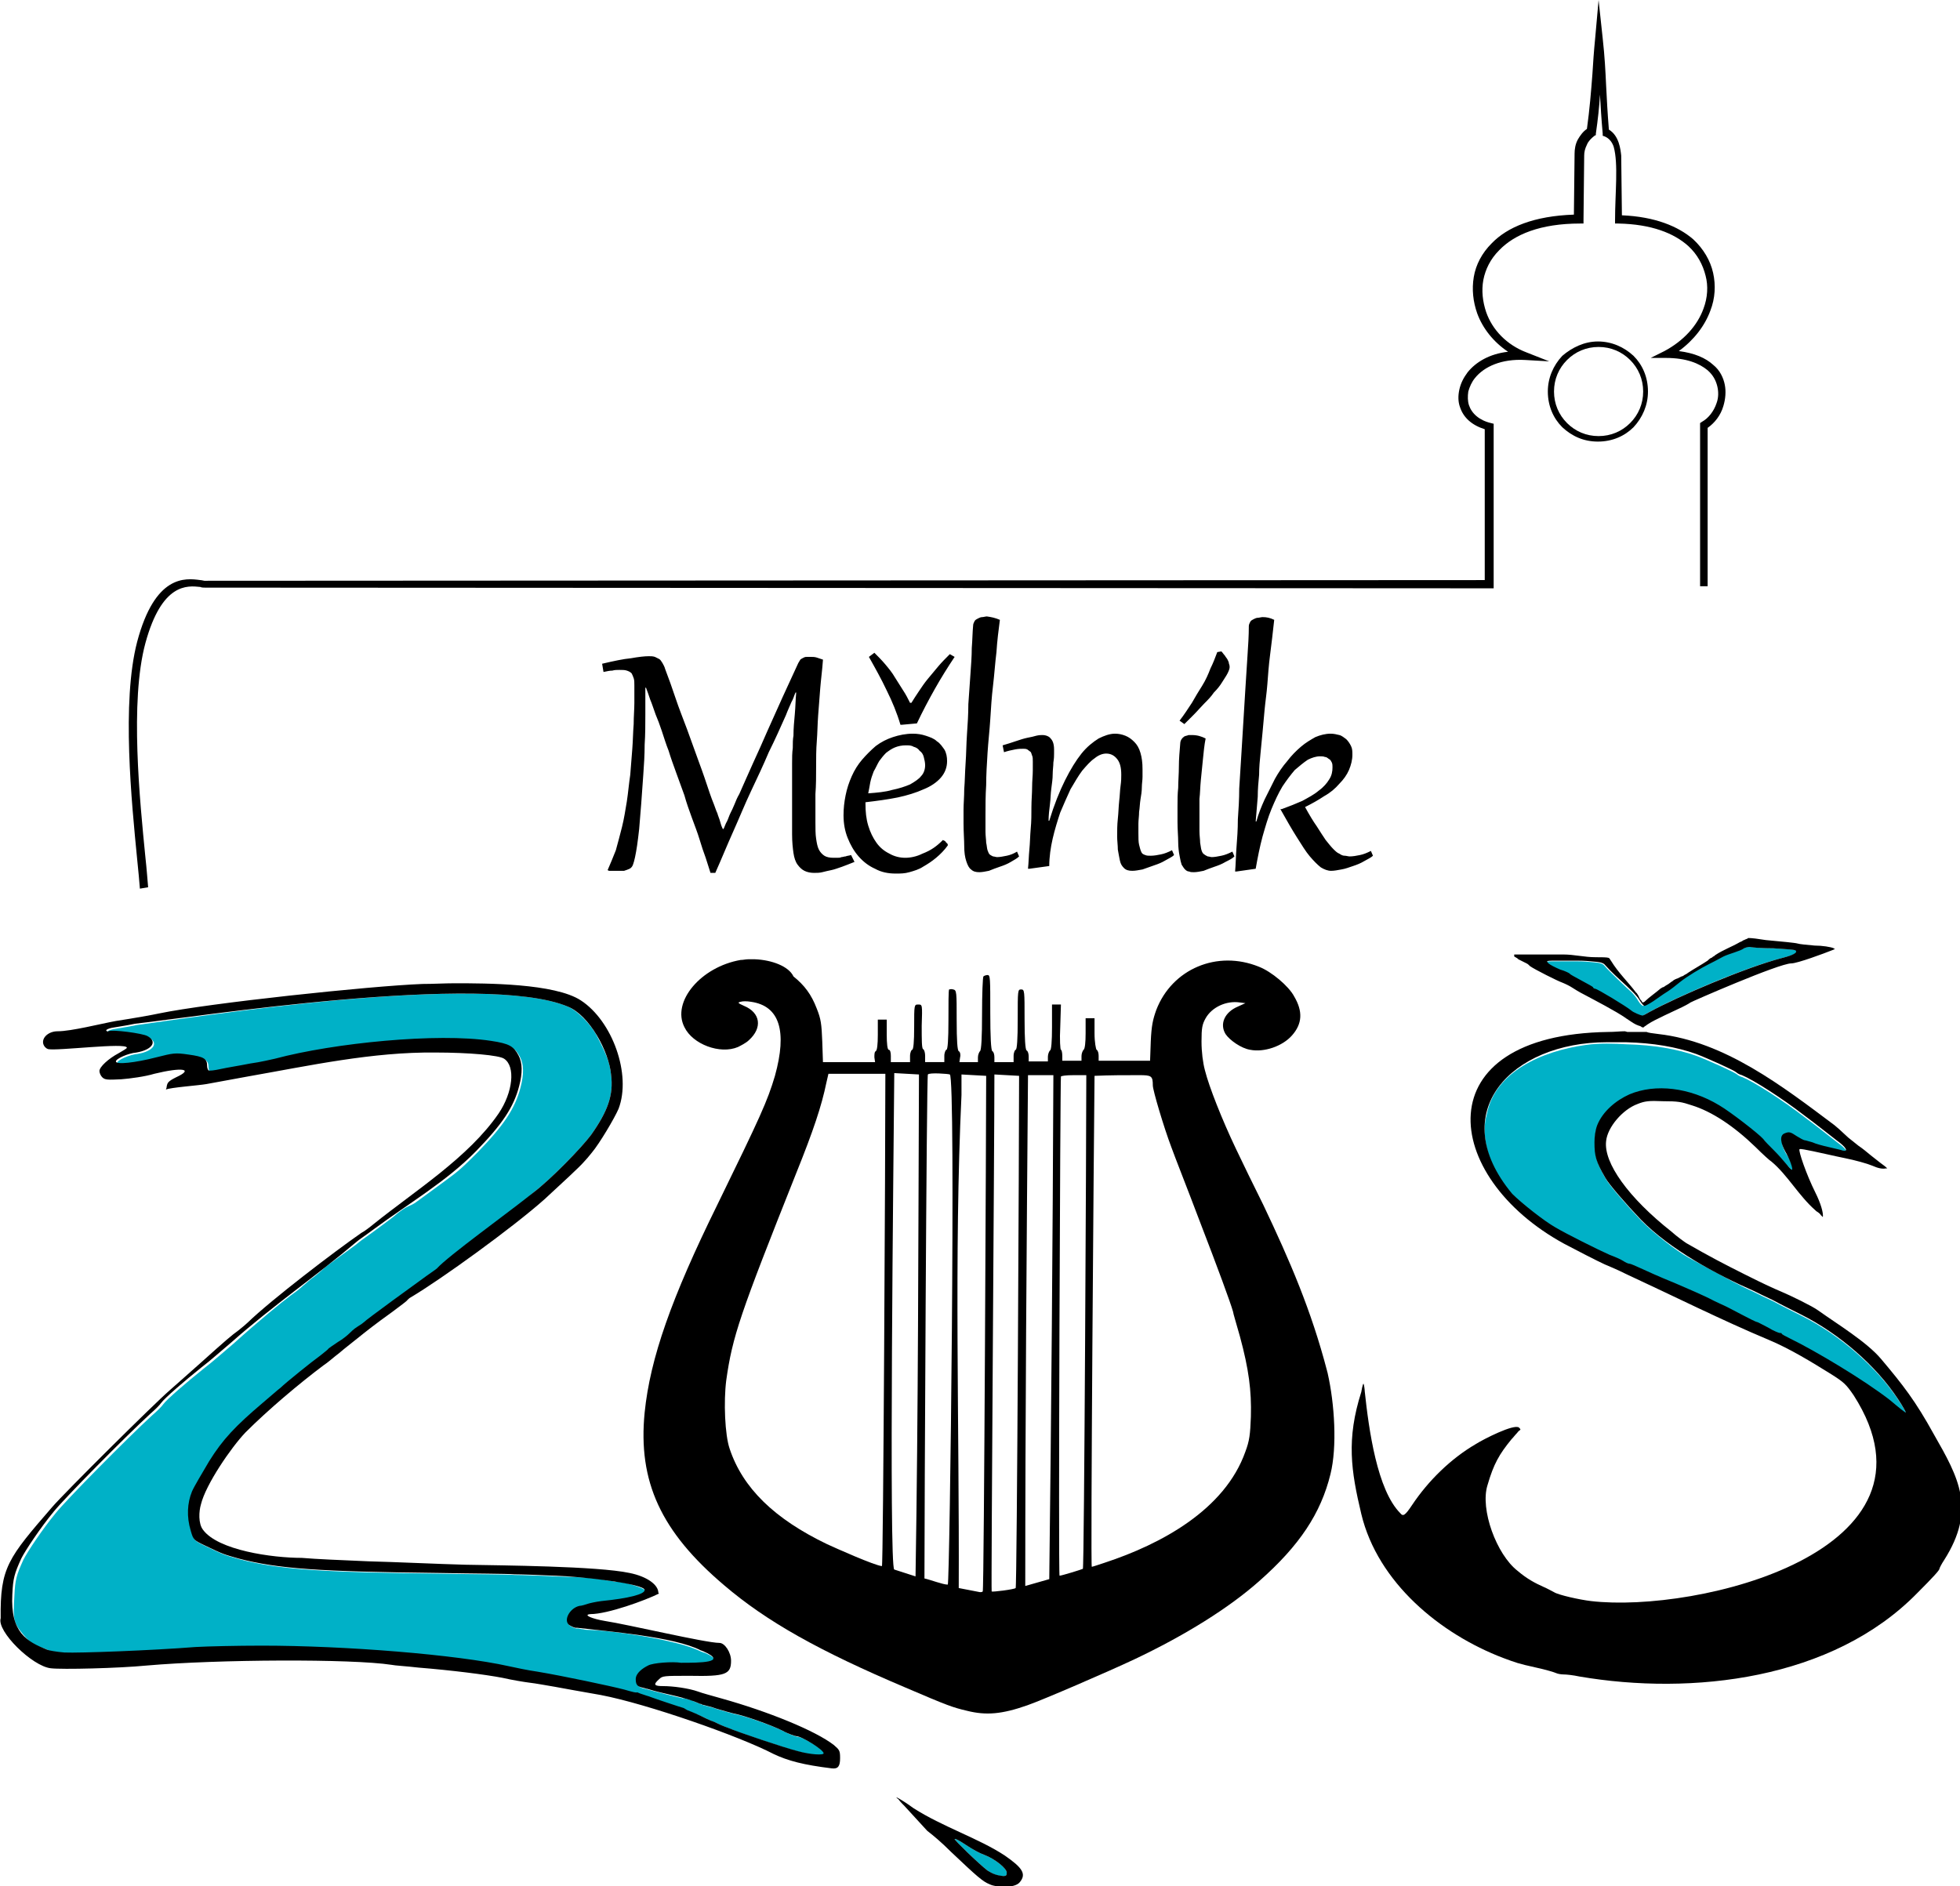
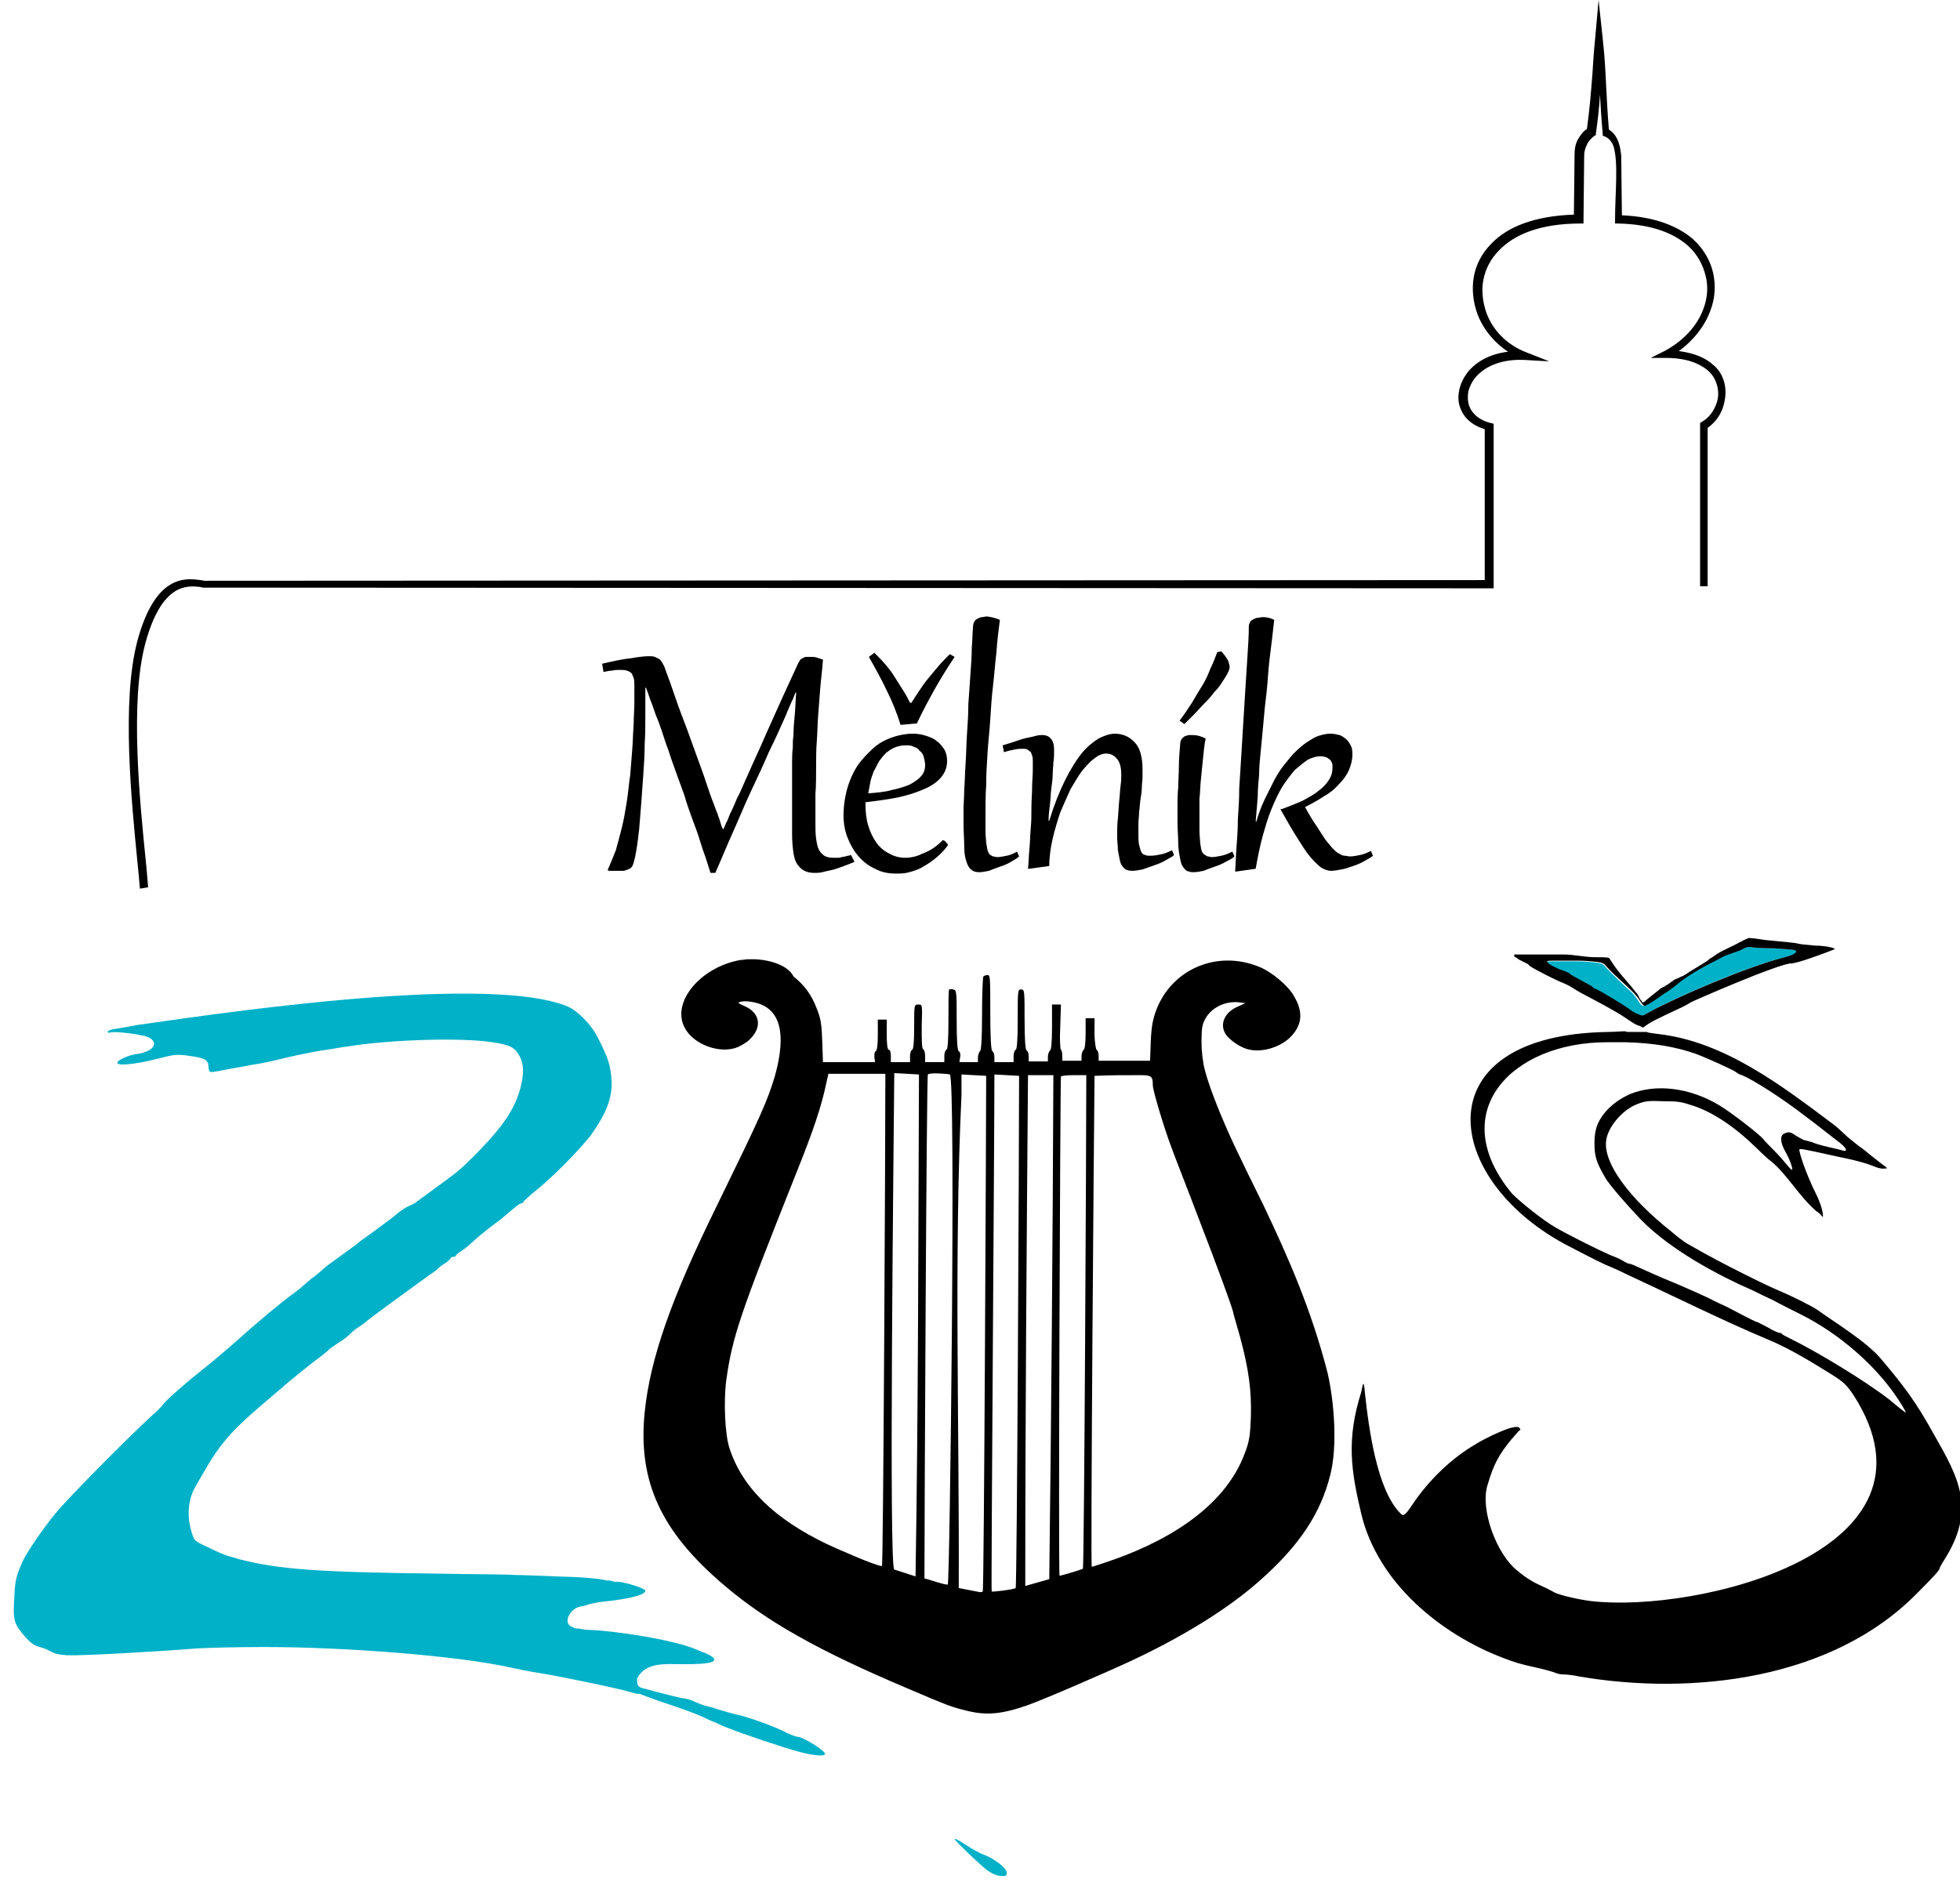
<svg xmlns="http://www.w3.org/2000/svg" version="1.1" id="Vrstva_1" x="0px" y="0px" viewBox="0 0 285.8 275.1" style="enable-background:new 0 0 285.8 275.1;" xml:space="preserve">
  <style type="text/css">
	.st0{fill:none;stroke:#000000;stroke-width:0.835;stroke-linecap:round;stroke-linejoin:bevel;stroke-miterlimit:22.926;}
	.st1{fill:#00B1C7;}
</style>
  <path d="M20.4,129.6c-0.1-1.1-0.2-2.5-0.4-4.3c-0.8-8.2-2.3-22.9,0-31.7c2.6-9.8,7-9.3,9.2-9c0.2,0,0.5,0.1,0.6,0.1v0l186.7-0.1  l0-22c-1.9-0.6-3.1-1.7-3.6-3.2c-0.3-0.8-0.3-1.7-0.1-2.6c0.2-0.9,0.6-1.7,1.2-2.5c1.2-1.5,3.2-2.7,5.9-3c-2.1-1.4-3.7-3.4-4.5-5.6  c-0.6-1.7-0.8-3.5-0.5-5.3c0.3-1.8,1.2-3.5,2.6-4.9c2.3-2.4,6.2-4,12-4.2l0.1-8.9c0-0.6,0.1-1.4,0.5-2.1l0,0  c0.3-0.5,0.7-1.1,1.3-1.5c0.4-2.9,0.6-5.4,0.8-8c0.1-1.6,0.2-3.2,0.4-5.2l0.5-5.6l0.6,5.6c0.3,2.7,0.4,4.8,0.5,6.9  c0.1,2,0.2,3.9,0.4,6.4c1.5,0.9,1.7,2.9,1.8,3.8h0v0l0,0h0l0,0.1l0,0l0,0l0.1,8.6c4.8,0.2,8.2,1.6,10.4,3.5c1.5,1.4,2.5,3.1,2.9,4.9  c0.4,1.8,0.3,3.7-0.4,5.5v0c-0.8,2.2-2.4,4.3-4.6,5.9c2.3,0.3,3.9,1,5,2c1,0.8,1.5,1.9,1.7,2.9c0.2,1,0.1,2.1-0.2,3.1  c-0.4,1.4-1.3,2.5-2.3,3.2l0,23.1h-1.1l0-23.5v-0.3l0.3-0.2c0.9-0.5,1.7-1.5,2.1-2.7c0.3-0.8,0.3-1.7,0.1-2.5  c-0.2-0.8-0.6-1.6-1.4-2.3c-1.2-1-3.1-1.8-6.1-1.8l-2.2,0l2-1c2.8-1.5,4.8-3.7,5.7-6.2h0c0.6-1.6,0.7-3.3,0.3-4.8  c-0.4-1.6-1.2-3.1-2.5-4.3c-2.1-1.9-5.4-3.2-10.2-3.3l-0.5,0l0-0.5c0-3.9,0.5-8.2-0.2-10.7c-0.2-0.6-0.6-1.2-1.3-1.5l-0.3-0.1l0-0.3  c-0.2-2.2-0.3-4-0.4-5.7c-0.1,1.8-0.3,3.6-0.6,5.7l0,0.2l-0.2,0.1c-0.5,0.4-0.9,0.8-1.1,1.3h0c-0.3,0.6-0.4,1.1-0.4,1.6v0l-0.1,9.4  l0,0.5l-0.5,0c-5.8,0-9.6,1.6-11.8,3.9c-1.3,1.3-2,2.8-2.3,4.3c-0.3,1.6-0.1,3.2,0.4,4.7c0.9,2.6,3,4.8,5.9,5.9l3.3,1.3l-3.5-0.2  c-3.5-0.2-6,1-7.3,2.6c-0.5,0.6-0.8,1.3-1,2c-0.1,0.7-0.1,1.4,0.1,2c0.4,1.2,1.5,2.2,3.2,2.6l0.4,0.1l0,0.4l0,23l0,0.6h-0.5  L29.9,85.7v0c-0.2,0-0.5,0-0.7-0.1c-1.9-0.2-5.6-0.6-8,8.2c-2.3,8.5-0.8,23.1,0,31.2c0.2,1.8,0.3,3.3,0.4,4.4L20.4,129.6z" />
  <path d="M248,82.7" />
  <path class="st0" d="M248,82.7" />
  <path d="M156.6,156.8h1.8c0,8.5-0.3,71.9-0.5,72c-0.2,0.1-3.1,1-3.4,1c-0.2,0,0.1-72.4,0.2-72.8  C154.8,156.9,155.4,156.8,156.6,156.8 M149.9,156.8h3.7c-0.1,24.5-0.3,49-0.6,73.5l-3.5,1C149.5,206.5,149.7,181.6,149.9,156.8z   M166.1,156.8c1.8,0,2,0.1,2,1.5c0,0.7,1.6,6.1,2.7,9c0.5,1.4,2.4,6.2,4.1,10.7c2.7,7,4.5,11.9,4.9,13.3c0,0.2,0.5,1.8,1,3.6  c1.3,4.8,1.7,7.9,1.6,11.7c-0.1,2.6-0.2,3.5-0.8,5.1c-3,8.5-12.3,13.5-20.5,16.2c-0.9,0.3-1.8,0.6-1.9,0.6c-0.2,0,0.3-62.1,0.4-71.6  C161.8,156.8,164,156.8,166.1,156.8z M140.2,156.7l1.8,0.1l1.8,0.1c0,5-0.3,75-0.5,75.2c-0.1,0.1-0.3,0.1-0.4,0.1  c-1-0.2-2.1-0.4-3.1-0.6c0.1-23.6-0.7-48.5,0.4-71.9L140.2,156.7z M145,156.7l1.8,0.1l1.8,0.1c0,8.8-0.3,74.6-0.5,74.7  c-0.2,0.2-3.4,0.6-3.5,0.5C144.5,231.8,145,166.6,145,156.7z M138.5,156.7c0.9,0.3,0,74.5-0.3,74.4c-0.7,0-2.5-0.7-3.4-0.9  c0-8.7,0.3-73.3,0.5-73.5C135.5,156.4,138.3,156.6,138.5,156.7z M130.4,156.5l1.8,0.1l1.8,0.1c-0.1,24.4-0.1,48.8-0.5,73.2  c-1-0.3-2.1-0.7-3.1-1C129.6,228.7,130.3,168.5,130.4,156.5z M129.1,156.6c0,11.1-0.3,71.8-0.5,71.8c-1.1-0.1-6.7-2.6-8-3.2  c-7.7-3.7-12.3-8.2-14.2-13.9c-0.7-2-0.9-6.9-0.5-10c0.9-6.4,2-9.6,10.2-30.2c2.5-6.2,3.7-9.8,4.4-13.2l0.3-1.3  C123.7,156.6,126.3,156.6,129.1,156.6z M110.1,139.9c-0.3,0-0.7,0-1,0c-0.4,0-0.7,0.1-1.1,0.1c-5.8,1-10.1,6.1-8.2,9.8  c1.2,2.5,5.2,4,7.8,2.9c0.4-0.2,1.2-0.6,1.6-1c2-1.8,1.7-4-0.7-5c-0.9-0.4-1-0.5-0.5-0.6c0.3-0.1,0.9-0.1,1.5,0  c4.2,0.6,5.3,4.3,3.5,10.8c-1.1,3.7-2.1,5.9-8.4,18.8c-6.7,13.6-9.8,22.4-10.6,30.3c-1,10.1,2.4,17.4,11.6,25.2  c6.2,5.3,13.9,9.6,26.4,14.9c6.3,2.7,6.9,2.9,9,3.4c2.8,0.7,5.1,0.5,8.8-0.8c2.3-0.8,12-5,15.6-6.7c7.4-3.5,13.8-7.5,18.2-11.4  c5.9-5.2,9-9.9,10.4-15.6c1-4,0.6-10.3-0.4-14.7c0-0.1-0.1-0.3-0.1-0.4c-2.3-8.8-5.4-16-9.3-24.2c-1.3-2.6-3.1-6.3-4-8.2  c-2-4.2-3.9-9-4.5-11.4c-0.3-1.1-0.5-2.7-0.5-4.2c0-2,0.1-2.5,0.6-3.4c0.9-1.6,3-2.6,5-2.3l0.8,0.1l-1.1,0.5c-1.9,0.8-2.7,2.5-1.8,4  c0.6,0.9,2.3,2.1,3.6,2.3c2,0.4,4.7-0.5,6.1-2.1c1.5-1.7,1.6-3.5,0.3-5.7c-0.8-1.5-3.3-3.6-5.1-4.3c-6.1-2.5-12.7,0.3-15,6.3  c-0.5,1.4-0.7,2.3-0.8,4.6l-0.1,2.8c-2.5,0-5,0-7.5,0v-0.7c0-0.4-0.1-0.8-0.3-0.9c-0.1-0.1-0.3-1.1-0.3-2.4v-2.2h-1.3v2.2  c0,1.3-0.1,2.3-0.3,2.4c-0.1,0.1-0.3,0.5-0.3,0.9v0.7h-2.8V154c0-0.5-0.1-0.9-0.2-0.9c-0.1,0-0.2-1.5-0.1-3.3l0.1-3.3h-1.3v3.3  c0,2-0.1,3.4-0.3,3.4c-0.1,0.1-0.3,0.5-0.3,0.9v0.7h-2.8v-0.7c0-0.4-0.1-0.8-0.3-0.9c-0.2-0.1-0.3-1.8-0.3-4.5c0-4.2,0-4.4-0.5-4.4  c-0.5,0-0.5,0.1-0.5,4.4c0,2.8-0.1,4.4-0.3,4.4c-0.1,0-0.3,0.4-0.3,0.9v0.9h-2.8v-0.7c0-0.4-0.1-0.8-0.3-0.9  c-0.2-0.1-0.3-2.2-0.3-5.6c0-5.1,0-5.5-0.4-5.5c-0.2,0-0.5,0.1-0.6,0.2c-0.1,0.1-0.2,2.6-0.2,5.5c0,3.3-0.1,5.3-0.3,5.4  c-0.1,0.1-0.3,0.5-0.3,0.9v0.7h-2.7l0.1-0.7c0.1-0.4,0-0.8-0.2-0.9c-0.2-0.1-0.3-1.6-0.3-4.5c0-4.1,0-4.4-0.5-4.5  c-0.3-0.1-0.5,0-0.6,0c-0.1,0.1-0.1,2.1-0.1,4.5c0,2.8-0.1,4.3-0.3,4.3c-0.1,0-0.3,0.4-0.3,0.9v0.9h-2.8V154c0-0.4-0.1-0.9-0.3-1  c-0.2-0.1-0.2-1.4-0.2-3.4c0.1-3.1,0.1-3.1-0.5-3.1c-0.6,0-0.6,0-0.6,3.3c0,2.1-0.1,3.3-0.3,3.3c-0.1,0-0.3,0.4-0.3,0.9v0.9h-2.8  V154c0-0.5-0.1-0.9-0.3-0.9c-0.2,0-0.3-0.9-0.3-2.2v-2.2h-1.3v2.2c0,1.4-0.1,2.3-0.3,2.4c-0.2,0.1-0.2,0.5-0.2,0.9l0.1,0.7  c-2.5,0-5.1,0-7.6,0l-0.1-3c-0.1-2.6-0.2-3.3-0.8-4.8c-0.8-2.1-1.8-3.4-3.4-4.7C115,140.9,112.5,140,110.1,139.9L110.1,139.9z" />
  <path class="st1" d="M139.2,268.2c0.1-0.1,0.8,0.3,1.7,0.9c0.9,0.6,2,1.2,2.6,1.4c1.6,0.6,3.3,2,3.3,2.6c0,0.4-0.1,0.5-0.5,0.5  c-1,0-1.5-0.3-2.3-0.8C142.7,271.8,139.1,268.3,139.2,268.2 M82.8,146.8c1.4,0.6,3.4,2.6,4.3,4.4c1.4,2.7,1.8,3.8,2,5.5  c0.4,3-0.5,5.4-2.9,8.8c-1.5,2-5.9,6.5-8.4,8.4c-0.8,0.7-1.5,1.3-1.5,1.4c0,0.1-0.1,0.2-0.3,0.2c-0.2,0-0.7,0.4-1.3,0.9  c-0.6,0.5-1.7,1.5-2.6,2.1c-1.7,1.3-2.4,1.9-3.5,2.9c-0.4,0.4-1.1,0.9-1.4,1.1c-0.4,0.2-0.7,0.5-0.7,0.6c0,0.1-0.2,0.2-0.4,0.2  c-0.2,0-0.4,0.1-0.4,0.2c0,0.1-0.4,0.5-0.9,0.8c-0.5,0.3-1,0.7-1,0.8c-0.1,0.1-0.7,0.5-1.4,1c-1.4,1-9.1,6.6-9.2,6.8  c-0.1,0.1-0.5,0.4-1,0.7c-0.5,0.3-1,0.8-1.2,1c-0.2,0.2-0.9,0.8-1.6,1.2c-0.7,0.5-1.4,0.9-1.5,1.1c-0.1,0.1-0.6,0.5-1.1,0.9  c-1,0.7-5.1,4-5.8,4.7c-0.3,0.2-1.4,1.2-2.6,2.2c-4,3.4-5.8,5.3-7.8,8.5c-1,1.7-2.2,3.7-2.5,4.4c-0.7,1.7-0.8,3.7-0.2,5.7  c0.4,1.4,0.4,1.4,2.3,2.3c2.5,1.2,2.6,1.2,4.7,1.8c5.8,1.5,11.7,1.9,29.2,2.1c5,0.1,9.9,0.1,11,0.2c1,0,3.7,0.1,5.9,0.2  c3.9,0.1,6.4,0.3,7.5,0.6c0,0,0.1,0,0.2,0c0,0,0.1,0,0.1,0c0.2,0,0.4,0.1,0.5,0.1c0.1,0,0.3,0.1,0.4,0.1c0.7-0.2,4.4,0.9,4.4,1.3  c0,0.6-2.3,1.2-6.3,1.6c-0.8,0.1-1.7,0.3-2,0.4c-0.3,0.1-0.9,0.3-1.2,0.3c-1.4,0.3-2.4,2.1-1.5,2.8c0.2,0.1,0.5,0.3,0.9,0.4  c0.1,0,0.2,0,0.3,0c0.2,0,0.4,0.1,0.6,0.1c0.2,0,0.4,0.1,0.7,0.1c2.2,0,8.6,0.8,12.9,1.9c1.7,0.4,3,0.9,3.8,1.3  c0.1,0,0.2,0.1,0.3,0.1c0.1,0,0.2,0.1,0.3,0.1c3.7,1.7-1.8,1.6-3.5,1.6c-2.4,0-5.1-0.3-6.4,1.9c0,0,0,0.1-0.1,0.1c0,0,0,0.1,0,0.1  c0,0.1,0,0,0,0.1c0,0,0,0,0,0c0,0,0,0.1,0,0.1c0,0.9,0.2,1.1,1.2,1.3c1,0.3,5,1.3,5.1,1.3c0.1,0,0.3,0.1,0.4,0.1c0-0.1,0.1,0,0.2,0  c0.2,0,0.3,0.1,0.5,0.1c0.2,0.1,0.4,0.1,0.6,0.2c0.2,0.1,0.4,0.2,0.7,0.3c0.2,0.1,0.5,0.2,0.7,0.3c0,0,0.1,0,0.1,0  c0.1,0,0.1,0.1,0.2,0.1c0.7,0.2,1.3,0.3,2.1,0.6c1,0.3,2.1,0.6,2.5,0.7c1.6,0.3,5.5,1.7,7.1,2.5c0.9,0.5,1.9,0.8,2,0.8  c0.8,0,4,2,4,2.5c0,0.4-1.9,0.2-3.7-0.3c-2-0.5-8.8-2.8-10.2-3.4c-0.6-0.2-1.5-0.6-2.1-0.9c-0.6-0.2-1.4-0.6-1.8-0.8  c-3-1.3-5.7-2-8.8-3.2c-0.2-0.1-0.3-0.1-0.5-0.2c-0.1,0.1-0.5,0-1.9-0.4c-1.9-0.5-9-2-12.6-2.6c-1.4-0.2-3.3-0.6-4.2-0.8  c-7.6-1.7-23.9-3-36-3c-3.6,0-8,0.1-9.7,0.2c-6.3,0.5-17,1.1-19.1,1c-2.6-0.2-2-0.7-3.9-1.2c-0.8-0.2-1.4-0.6-2.4-1.8  c-1.5-1.8-1.5-2.3-1.3-5.7c0.1-2.3,0.3-3,1.3-5.2c0.6-1.2,2.8-4.5,4.7-6.8c1.5-1.9,10.5-11,14.1-14.3c0.7-0.6,1.4-1.3,1.6-1.6  c0.5-0.7,3.4-3.2,5.9-5.2c1.2-0.9,3.1-2.6,4.3-3.6c4-3.6,7.1-6.1,8.3-7c0.7-0.5,1.5-1.1,1.9-1.5c0.4-0.3,1.1-1,1.6-1.3  c0.5-0.4,1.1-0.9,1.3-1.1c0.2-0.2,0.7-0.6,1-0.8c2.3-1.7,3.9-2.8,4.2-3.1c0.2-0.2,1.4-1,2.6-1.9c1.2-0.9,2.6-1.9,3-2.3  c0.5-0.4,1.2-0.9,1.7-1.1c0.5-0.2,1-0.5,1.1-0.6c0.3-0.2,3-2.2,4.1-3c2.2-1.6,2.7-2.1,4.8-4.2c3.8-3.9,5.5-6.4,6.3-9.5  c0.5-1.9,0.5-3.4-0.1-4.5c-0.7-1.3-1.3-1.7-4-2.1c-4.4-0.7-14.8-0.4-21,0.6c-0.9,0.1-2.4,0.4-3.2,0.5c-2.2,0.3-5.8,1.1-7.3,1.5  c-0.5,0.1-2.1,0.5-3.6,0.7c-1.5,0.3-3.4,0.6-4.3,0.8c-0.9,0.2-1.7,0.3-1.8,0.2c-0.1-0.1-0.2-0.4-0.2-0.7c0-1-0.5-1.3-2.7-1.6  c-2-0.3-2.3-0.2-4.7,0.4c-3.1,0.8-5.9,1.1-5.9,0.6c0-0.4,1.8-1.2,3-1.3c2.3-0.4,3.1-1.6,1.6-2.4c-0.7-0.4-5.2-1-5.7-0.7  c-0.1,0.1-0.2,0-0.3-0.1c-0.1-0.1,0.3-0.3,0.8-0.4c0.5-0.1,2-0.3,3.4-0.6C28,148.4,70.6,141.7,82.8,146.8z" />
-   <path d="M237.7,52.5c-1.2-1.2-2.8-1.9-4.6-1.9s-3.4,0.7-4.6,1.9c-1.2,1.2-1.9,2.8-1.9,4.6c0,1.8,0.7,3.4,1.9,4.6  c1.2,1.2,2.8,1.9,4.6,1.9s3.4-0.7,4.6-1.9c1.2-1.2,1.9-2.8,1.9-4.6C239.6,55.3,238.9,53.7,237.7,52.5 M233,49.8c2,0,3.8,0.8,5.2,2.1  c1.3,1.3,2.1,3.1,2.1,5.2c0,2-0.8,3.8-2.1,5.2c-1.3,1.3-3.1,2.1-5.2,2.1s-3.8-0.8-5.2-2.1c-1.3-1.3-2.1-3.1-2.1-5.2  c0-2,0.8-3.8,2.1-5.2C229.2,50.7,231,49.8,233,49.8z" />
  <path d="M186.9,118c1.1-0.4,2.1-0.8,3-1.2c0.9-0.5,1.7-0.9,2.4-1.5c0.7-0.5,1.2-1.1,1.5-1.6c0.4-0.6,0.5-1.2,0.5-1.8  c0-0.2,0-0.5-0.1-0.7c-0.1-0.2-0.2-0.4-0.4-0.5c-0.2-0.1-0.3-0.3-0.6-0.3c-0.2-0.1-0.5-0.1-0.7-0.1c-0.6,0-1.2,0.2-1.8,0.5  c-0.6,0.4-1.2,0.9-1.9,1.5c-0.6,0.7-1.2,1.5-1.8,2.4c-0.6,1-1.1,2.1-1.6,3.3c-0.5,1.2-0.9,2.6-1.3,4c-0.4,1.5-0.7,3-1,4.7l-2.8,0.4  l-0.2,0c0.1-1.1,0.1-2.2,0.2-3.5c0.1-1.3,0.2-2.6,0.2-4.1c0.1-1.4,0.2-2.9,0.2-4.5c0.1-1.6,0.2-3.2,0.3-4.8c0.1-1.6,0.2-3.3,0.3-4.9  c0.1-1.6,0.2-3.3,0.3-4.9c0.1-1.6,0.2-3.2,0.3-4.7c0.1-1.5,0.2-3,0.2-4.4c0-0.2,0.1-0.4,0.2-0.6c0.1-0.2,0.3-0.3,0.5-0.4  c0.2-0.1,0.4-0.2,0.6-0.2c0.2,0,0.5-0.1,0.7-0.1c0.6,0,1.1,0.1,1.7,0.4c-0.2,1.9-0.4,3.5-0.6,5.1c-0.2,1.5-0.3,3-0.4,4.3  c-0.1,1.3-0.3,2.6-0.4,3.7c-0.1,1.1-0.2,2.2-0.3,3.3c-0.1,1.1-0.2,2.1-0.3,3.1c-0.1,1-0.2,2-0.2,3.1c-0.1,1-0.2,2.1-0.2,3.2  c-0.1,1.1-0.2,2.3-0.3,3.6l0.1,0c0.3-1.1,0.7-2.1,1.2-3.2c0.5-1,1-2,1.5-3c0.5-0.9,1.1-1.8,1.8-2.6c0.6-0.8,1.3-1.5,2-2.1  c0.7-0.6,1.4-1,2.1-1.4c0.7-0.3,1.5-0.5,2.2-0.5c0.5,0,0.9,0.1,1.3,0.2c0.4,0.1,0.7,0.4,1,0.6c0.3,0.3,0.5,0.6,0.7,1  c0.2,0.4,0.2,0.8,0.2,1.3c0,0.7-0.2,1.5-0.5,2.2c-0.3,0.7-0.8,1.4-1.4,2c-0.6,0.7-1.3,1.3-2.2,1.8c-0.9,0.6-1.8,1.1-2.8,1.6  c0.6,1.1,1.2,2.1,1.7,2.8c0.5,0.8,0.9,1.4,1.3,2c0.4,0.5,0.8,1,1.1,1.3c0.3,0.3,0.6,0.6,0.9,0.7c0.3,0.2,0.5,0.3,0.8,0.3  c0.2,0,0.5,0.1,0.7,0.1c0.5,0,1-0.1,1.5-0.2c0.5-0.1,1-0.3,1.6-0.6l0.3,0.7c-0.3,0.3-0.8,0.5-1.3,0.8c-0.5,0.3-1,0.5-1.6,0.7  c-0.6,0.2-1.1,0.4-1.7,0.5c-0.6,0.1-1,0.2-1.5,0.2c-0.5,0-1-0.2-1.5-0.5c-0.5-0.4-1-0.9-1.6-1.6c-0.6-0.7-1.2-1.7-1.9-2.8  c-0.7-1.1-1.5-2.5-2.4-4.1L186.9,118z M172,105.1c0.7-0.9,1.2-1.7,1.8-2.6c0.5-0.9,1-1.7,1.5-2.5c0.5-0.8,0.9-1.7,1.2-2.5  c0.4-0.8,0.7-1.6,1-2.4l0.6-0.1c0.2,0.2,0.3,0.4,0.5,0.6c0.1,0.2,0.3,0.4,0.4,0.6c0.1,0.2,0.2,0.4,0.2,0.6c0.1,0.2,0.1,0.4,0.1,0.5  c0,0.2-0.1,0.5-0.3,0.9c-0.2,0.4-0.5,0.8-0.8,1.3c-0.3,0.5-0.7,1-1.2,1.5c-0.4,0.6-0.9,1.1-1.4,1.6c-0.5,0.5-1,1.1-1.5,1.6  c-0.5,0.5-1,1-1.4,1.4L172,105.1z M175.8,107.7c-0.2,1-0.3,2.1-0.4,3.1c-0.1,1-0.2,2-0.3,3c-0.1,1-0.1,1.9-0.2,2.7  c0,0.9,0,1.6,0,2.3c0,0.9,0,1.7,0,2.4c0,0.7,0.1,1.2,0.1,1.7c0.1,0.5,0.1,0.8,0.2,1.1c0.1,0.3,0.2,0.5,0.4,0.6  c0.1,0.1,0.3,0.2,0.5,0.3c0.2,0,0.4,0.1,0.6,0.1c0.4,0,0.9-0.1,1.4-0.2c0.5-0.1,1-0.3,1.6-0.6l0.3,0.7c-0.3,0.3-0.7,0.5-1.3,0.8  c-0.5,0.3-1,0.5-1.6,0.7c-0.6,0.2-1.1,0.4-1.6,0.6c-0.5,0.1-1,0.2-1.4,0.2c-0.3,0-0.5,0-0.7-0.1c-0.2,0-0.4-0.1-0.6-0.3  c-0.2-0.2-0.3-0.4-0.5-0.7c-0.1-0.3-0.2-0.7-0.3-1.3c-0.1-0.5-0.2-1.2-0.2-2c0-0.8-0.1-1.8-0.1-2.9c0-0.7,0-1.4,0-2.3  c0-0.9,0-1.8,0.1-2.7c0-1,0.1-2,0.1-3.1c0-1.1,0.1-2.2,0.2-3.4c0-0.2,0.1-0.5,0.2-0.6c0.1-0.2,0.3-0.3,0.4-0.4  c0.2-0.1,0.4-0.1,0.6-0.2c0.2,0,0.4,0,0.5,0C174.6,107.2,175.2,107.4,175.8,107.7z M150.6,111.1c0-0.4,0-0.7-0.1-0.9  c-0.1-0.2-0.1-0.5-0.3-0.6c-0.1-0.1-0.3-0.2-0.4-0.3c-0.2-0.1-0.4-0.1-0.6-0.1c-0.3,0-0.7,0-1.2,0.1c-0.5,0.1-1,0.2-1.6,0.4l-0.2-1  c0.7-0.2,1.3-0.4,1.9-0.6c0.6-0.2,1.2-0.4,1.7-0.5c0.5-0.1,1-0.2,1.3-0.3c0.4-0.1,0.7-0.1,0.9-0.1c0.5,0,1,0.2,1.2,0.5  c0.3,0.3,0.5,0.8,0.5,1.6c0,0.1,0,0.3,0,0.6c0,0.3,0,0.7-0.1,1.3c0,0.5-0.1,1.1-0.1,1.7c0,0.7-0.1,1.3-0.2,2.1  c-0.1,0.7-0.1,1.5-0.2,2.3c-0.1,0.8-0.2,1.6-0.2,2.4l0.1,0c0.7-2.3,1.5-4.3,2.3-5.9c0.8-1.6,1.6-2.9,2.4-3.9c0.8-1,1.7-1.7,2.5-2.2  c0.8-0.4,1.6-0.7,2.4-0.7c0.5,0,1,0.1,1.5,0.3c0.5,0.2,0.9,0.5,1.3,0.9c0.4,0.4,0.7,0.9,0.9,1.6c0.2,0.7,0.3,1.4,0.3,2.4  c0,0.3,0,0.6,0,1.1c0,0.5-0.1,1-0.1,1.5c0,0.6-0.1,1.2-0.2,1.8c-0.1,0.6-0.1,1.2-0.2,1.8c0,0.6-0.1,1.2-0.1,1.7c0,0.5,0,1,0,1.4  c0,0.7,0,1.3,0.1,1.7c0.1,0.4,0.2,0.8,0.3,1c0.1,0.3,0.3,0.4,0.6,0.5c0.2,0.1,0.5,0.1,0.8,0.1c0.5,0,1-0.1,1.5-0.2  c0.5-0.1,1-0.3,1.6-0.6l0.3,0.7c-0.3,0.3-0.8,0.5-1.3,0.8c-0.5,0.3-1,0.5-1.6,0.7c-0.6,0.2-1.1,0.4-1.7,0.6c-0.6,0.1-1,0.2-1.5,0.2  c-0.5,0-0.9-0.1-1.2-0.4c-0.3-0.3-0.5-0.6-0.6-1.1c-0.1-0.5-0.2-1-0.3-1.6c0-0.6-0.1-1.3-0.1-1.9c0-0.8,0-1.7,0.1-2.6  c0.1-0.9,0.1-1.7,0.2-2.6c0.1-0.8,0.1-1.5,0.2-2.2c0.1-0.7,0.1-1.2,0.1-1.6c0-1.1-0.2-1.8-0.6-2.3c-0.4-0.5-0.9-0.8-1.6-0.8  c-0.5,0-1.1,0.2-1.7,0.7c-0.6,0.4-1.2,1.1-1.8,1.8c-0.6,0.8-1.1,1.7-1.7,2.7c-0.5,1.1-1,2.2-1.5,3.4c-0.4,1.2-0.8,2.5-1.1,3.8  c-0.3,1.3-0.5,2.7-0.5,4l-2.9,0.4l-0.2,0c0.1-0.9,0.1-1.8,0.2-2.8c0.1-1,0.1-2,0.2-3.1c0.1-1,0.1-2.1,0.1-3.1c0-1,0.1-2,0.1-2.9  c0-0.9,0.1-1.7,0.1-2.4C150.6,112.1,150.6,111.5,150.6,111.1z M145.8,90.4c-0.2,1.5-0.4,3.1-0.5,4.7c-0.2,1.6-0.3,3.2-0.5,4.9  c-0.2,1.6-0.3,3.3-0.4,4.9c-0.1,1.6-0.3,3.3-0.4,4.9c-0.1,1.6-0.2,3.2-0.2,4.7c-0.1,1.5-0.1,3-0.1,4.5c0,0.9,0,1.7,0,2.3  c0,0.6,0.1,1.2,0.1,1.6c0.1,0.4,0.1,0.8,0.2,1.1c0.1,0.3,0.2,0.5,0.3,0.6c0.1,0.1,0.3,0.2,0.5,0.3c0.2,0,0.4,0.1,0.6,0.1  c0.4,0,0.9-0.1,1.4-0.2c0.5-0.1,1-0.3,1.5-0.6l0.3,0.7c-0.3,0.3-0.7,0.5-1.2,0.8c-0.5,0.3-1,0.5-1.6,0.7c-0.6,0.2-1.1,0.4-1.6,0.6  c-0.5,0.1-1,0.2-1.4,0.2c-0.5,0-0.9-0.1-1.2-0.4c-0.3-0.2-0.5-0.6-0.7-1.2c-0.2-0.6-0.3-1.3-0.3-2.2c0-0.9-0.1-2-0.1-3.3  c0-0.5,0-1.1,0-2c0-0.9,0.1-1.9,0.1-3c0.1-1.2,0.1-2.4,0.2-3.8c0.1-1.4,0.1-2.8,0.2-4.2c0.1-1.5,0.2-2.9,0.2-4.4  c0.1-1.5,0.2-2.9,0.3-4.3c0.1-1.4,0.2-2.7,0.2-3.9c0.1-1.2,0.1-2.3,0.2-3.3c0-0.2,0.1-0.4,0.2-0.6c0.1-0.2,0.3-0.3,0.5-0.4  c0.2-0.1,0.4-0.2,0.6-0.2c0.2,0,0.5-0.1,0.7-0.1C144.6,90,145.1,90.1,145.8,90.4z M139.2,95.8c-1,1.5-2,3.1-2.9,4.7  c-0.9,1.6-1.8,3.3-2.6,5l-2.2,0.2h-0.2c-0.5-1.7-1.2-3.4-2-5c-0.8-1.7-1.7-3.3-2.6-4.9l0.8-0.6c0.5,0.5,1.1,1.1,1.6,1.7  c0.5,0.6,1,1.2,1.4,1.9c0.4,0.6,0.8,1.3,1.2,1.9c0.4,0.6,0.7,1.2,1,1.8h0.2c0.3-0.5,0.7-1.1,1.1-1.7c0.4-0.6,0.8-1.2,1.3-1.8  c0.5-0.6,1-1.2,1.5-1.8c0.5-0.6,1.1-1.2,1.7-1.8L139.2,95.8z M134.9,111.6c0-0.4-0.1-0.8-0.2-1.2c-0.1-0.4-0.3-0.7-0.6-0.9  c-0.2-0.3-0.5-0.5-0.9-0.6c-0.3-0.2-0.7-0.2-1.1-0.2c-0.6,0-1.1,0.1-1.6,0.3c-0.5,0.2-0.9,0.5-1.3,0.8c-0.4,0.4-0.7,0.8-1,1.2  c-0.3,0.5-0.5,1-0.8,1.5c-0.2,0.5-0.4,1.1-0.5,1.6c-0.1,0.6-0.2,1.1-0.3,1.6c1.3-0.1,2.5-0.2,3.5-0.5c1-0.2,1.9-0.5,2.6-0.8  c0.7-0.4,1.3-0.8,1.6-1.2C134.7,112.8,134.9,112.2,134.9,111.6z M137.5,122.5c0,0,0.1,0.1,0.2,0.1c0.1,0.1,0.2,0.1,0.2,0.2  c0.1,0.1,0.1,0.1,0.2,0.2c0.1,0.1,0.1,0.1,0.1,0.2c0,0,0,0.1,0,0.1c-0.5,0.7-1.1,1.3-1.7,1.8c-0.6,0.5-1.2,0.9-1.9,1.3  c-0.6,0.4-1.3,0.6-2,0.8c-0.7,0.2-1.3,0.2-2,0.2c-1.1,0-2.1-0.2-3-0.7c-0.9-0.4-1.7-1-2.4-1.8c-0.7-0.8-1.2-1.7-1.6-2.7  c-0.4-1-0.6-2.1-0.6-3.3c0-1,0.1-1.9,0.3-2.9c0.2-1,0.5-1.9,0.9-2.8c0.4-0.9,0.9-1.7,1.5-2.4c0.6-0.7,1.3-1.4,2-2  c0.8-0.6,1.6-1,2.5-1.3c0.9-0.3,1.9-0.5,2.9-0.5c0.7,0,1.3,0.1,1.9,0.3c0.6,0.2,1.2,0.4,1.6,0.8c0.5,0.3,0.8,0.8,1.1,1.2  c0.3,0.5,0.4,1.1,0.4,1.7c0,0.9-0.3,1.7-0.9,2.4c-0.6,0.7-1.5,1.3-2.5,1.7c-1.1,0.5-2.4,0.9-3.8,1.2c-1.5,0.3-3,0.5-4.7,0.7v0.2  c0,1.2,0.1,2.2,0.4,3.2c0.3,1,0.7,1.8,1.2,2.5c0.5,0.7,1.1,1.2,1.9,1.6c0.7,0.4,1.5,0.6,2.3,0.6c0.8,0,1.7-0.2,2.5-0.6  C135.8,124,136.6,123.4,137.5,122.5z M124.6,125.7c-0.7,0.3-1.3,0.5-1.8,0.7c-0.6,0.2-1.1,0.4-1.6,0.5c-0.5,0.1-0.9,0.2-1.3,0.3  c-0.4,0.1-0.8,0.1-1.2,0.1c-0.5,0-1-0.1-1.4-0.3c-0.4-0.2-0.7-0.5-1-0.9c-0.3-0.4-0.5-1-0.6-1.7c-0.1-0.7-0.2-1.6-0.2-2.7v-1.2  c0-0.6,0-1.2,0-1.9c0-0.7,0-1.5,0-2.3c0-0.8,0-1.7,0-2.5c0-0.8,0-1.7,0-2.5c0-0.8,0-1.5,0.1-2.2c0-0.7,0-1.3,0.1-1.8  c0-1.1,0.1-2.1,0.2-3.2c0.1-1.1,0.1-2.1,0.2-3.1l-0.1,0c-0.2,0.4-0.3,0.9-0.6,1.4c-0.2,0.5-0.5,1.1-0.8,1.9  c-0.8,1.8-1.6,3.6-2.5,5.4c-0.8,1.9-1.7,3.8-2.6,5.7c-0.9,1.9-1.7,3.9-2.6,5.9c-0.9,2-1.7,4-2.6,6l-0.7,0c-0.2-0.6-0.4-1.3-0.7-2.2  c-0.3-0.8-0.6-1.7-0.9-2.7c-0.3-1-0.7-2-1.1-3.1c-0.4-1.1-0.8-2.2-1.1-3.3c-0.4-1.1-0.8-2.2-1.2-3.3c-0.4-1.1-0.8-2.2-1.1-3.2  c-0.4-1-0.7-2-1-2.9c-0.3-0.9-0.6-1.7-0.9-2.4c-0.3-0.8-0.5-1.5-0.8-2.2c-0.2-0.6-0.4-1.2-0.6-1.7l-0.1,0c0,0.3,0,0.5,0,0.8  c0,0.3,0,0.6,0,0.9v2.2c0,1.4,0,2.9-0.1,4.4c0,1.5-0.1,3-0.2,4.4c-0.1,1.4-0.2,2.8-0.3,4.2c-0.1,1.3-0.2,2.6-0.3,3.7  c-0.1,0.9-0.2,1.7-0.3,2.4c-0.1,0.7-0.2,1.2-0.3,1.7c-0.1,0.5-0.2,0.8-0.3,1.1c-0.1,0.3-0.3,0.5-0.5,0.6c-0.2,0.1-0.5,0.2-0.8,0.3  c-0.3,0-0.7,0-1.1,0h-0.4c-0.1,0-0.2,0-0.3,0c-0.1,0-0.3,0-0.4,0l-0.2-0.1c0.4-0.9,0.8-1.9,1.2-2.9c0.3-1.1,0.6-2.2,0.9-3.4  c0.3-1.2,0.5-2.5,0.7-3.7c0.2-1.3,0.3-2.6,0.5-3.9c0.1-1.3,0.2-2.6,0.3-3.8c0.1-1.3,0.1-2.4,0.2-3.6c0-1.1,0.1-2.2,0.1-3.1  c0-1,0-1.8,0-2.5c0-0.5,0-0.8-0.1-1.1c-0.1-0.3-0.2-0.5-0.3-0.7c-0.2-0.2-0.4-0.3-0.7-0.4c-0.3-0.1-0.6-0.1-1.1-0.1  c-0.3,0-0.7,0-1,0.1c-0.4,0-0.8,0.1-1.3,0.2l-0.2-1.2c1.7-0.4,3.1-0.7,4.2-0.8c1.1-0.2,2-0.3,2.6-0.3c0.3,0,0.6,0,0.9,0.1  c0.2,0.1,0.4,0.2,0.6,0.3c0.2,0.1,0.3,0.3,0.5,0.6c0.1,0.2,0.3,0.5,0.4,0.9c0.5,1.3,1,2.7,1.5,4.2c0.5,1.5,1.1,3,1.7,4.6  c0.6,1.6,1.1,3.1,1.7,4.7c0.6,1.6,1.1,3.1,1.6,4.6c0.2,0.6,0.4,1.1,0.6,1.6c0.2,0.5,0.3,0.9,0.5,1.3c0.1,0.4,0.3,0.8,0.4,1.2  c0.1,0.4,0.2,0.7,0.4,1.1h0.1c0.2-0.4,0.3-0.8,0.5-1.1c0.2-0.4,0.3-0.8,0.5-1.2c0.2-0.4,0.4-0.8,0.6-1.3c0.2-0.5,0.4-1,0.7-1.5  c0.6-1.4,1.3-2.9,2-4.5c0.7-1.5,1.4-3.1,2.1-4.7c0.7-1.6,1.5-3.3,2.2-4.9c0.8-1.7,1.5-3.3,2.3-5c0.1-0.2,0.2-0.3,0.3-0.5  c0.1-0.1,0.3-0.2,0.5-0.3c0.2-0.1,0.3-0.1,0.5-0.1c0.2,0,0.4,0,0.5,0c0.3,0,0.6,0,0.9,0.1c0.3,0.1,0.6,0.2,0.9,0.3  c-0.1,1.5-0.3,2.9-0.4,4.2c-0.1,1.4-0.2,2.7-0.3,3.9c-0.1,1.3-0.1,2.5-0.2,3.8c-0.1,1.2-0.1,2.5-0.1,3.8c0,1.3,0,2.6-0.1,3.9  c0,1.3,0,2.7,0,4.1c0,0.9,0,1.8,0.1,2.4c0.1,0.7,0.2,1.2,0.4,1.6c0.2,0.4,0.5,0.7,0.8,0.9c0.3,0.2,0.8,0.3,1.3,0.3  c0.2,0,0.4,0,0.6,0c0.2,0,0.4,0,0.6-0.1c0.2,0,0.4-0.1,0.6-0.1c0.2-0.1,0.5-0.1,0.8-0.2L124.6,125.7z" />
  <path class="st1" d="M255.3,138.1c0.3,0.1,1.8,0.2,3.4,0.2c1.6,0.1,3.1,0.2,3.2,0.3c0.4,0.3-0.3,0.7-2,1.1c-5.5,1.4-15.5,5.7-19.6,8  c-0.5,0.3-0.9,0.5-1,0.5c-0.3,0-1.4-0.5-1.6-0.7c-0.7-0.6-5.1-3.2-5.3-3.2c-0.1,0-0.3-0.1-0.3-0.2c0-0.1-0.8-0.5-1.7-1  c-0.9-0.5-1.7-0.9-1.7-1c-0.1-0.1-0.7-0.4-1.4-0.6c-0.7-0.3-1.5-0.7-1.7-0.9c-0.4-0.4-0.4-0.4,1.7-0.4c1.2,0,2.3,0,2.5,0  c0.2,0,1.2,0,2.1,0.1c1.4,0.1,1.8,0.2,2.1,0.6c0.5,0.6,3.3,3.3,3.9,3.8c0.3,0.3,0.8,0.9,1,1.3c0.3,0.5,0.6,0.7,0.7,0.7  c0.1,0,0.8-0.4,1.3-0.8c0.6-0.4,1.4-0.9,1.9-1.2c0.5-0.3,1.3-1.1,2.1-1.6c0.9-0.9,2.9-2,4.2-2.6c0.4-0.2,1.4-0.8,2.4-1.2  c1.2-0.5,2.4-0.8,2.7-1C254.6,138.1,255,138.1,255.3,138.1" />
-   <path class="st1" d="M261.4,170.7l-0.2-0.1c-0.1-0.1-0.3-0.4-0.6-0.6c-0.4-0.5-1.2-1.4-1.8-2c-0.6-0.6-1.4-1.4-1.6-1.7  c-0.6-0.7-4.7-3.9-6.4-4.9c-4.3-2.6-9.3-3.2-13.1-1.6c-1.4,0.6-3.2,2.2-4.2,3.7c-0.9,1.3-0.9,1.5-0.9,3.3c0,2,0.2,2.8,1.6,5.2  c0.5,0.9,3,3.8,5.2,6.1c1.8,1.8,5,4.3,6.8,5.3c6.2,3.4,7.7,4.2,9.7,5.1c0.4,0.2,1.6,0.8,2.7,1.3c1.1,0.6,2.9,1.5,4.1,2.1  c5.6,2.8,11,7.5,14.2,12.4c0.6,0.9,1.1,1.8,1.1,1.9c0,0,0,0-0.1,0c-0.4-0.3-1.1-0.8-1.8-1.3c-1-0.8-2-1.5-2.4-1.8  c-0.4-0.2-0.6-0.4-0.7-0.4c-0.1,0-0.3-0.1-0.5-0.2c-2.3-1.6-4.3-2.9-6-4c-2.1-1.3-3.8-2.3-5.3-3c-0.3-0.1-0.6-0.3-0.8-0.4  c-0.1,0-0.1-0.1-0.1-0.1c0-0.1-0.1-0.1-0.3-0.1c0,0,0,0,0,0c0-0.1-0.1-0.1-0.3-0.1c-0.1,0-0.9-0.3-1.7-0.8c-0.8-0.4-1.5-0.8-1.6-0.8  c-0.1,0-2.1-1-2.4-1.2c-0.2-0.1-2-1.1-2.5-1.2c-0.2-0.1-0.9-0.4-1.5-0.7c-0.6-0.3-1.5-0.7-1.9-0.9c-0.5-0.2-1.1-0.5-1.5-0.7  c-0.4-0.2-1.3-0.6-2-0.9c-2.7-1.1-4.2-1.8-5.3-2.3c-0.7-0.3-1.3-0.6-1.5-0.6c-0.2,0-0.6-0.2-0.9-0.4c-0.3-0.2-1.2-0.6-2-0.9  c-1.6-0.7-6.4-3.1-7.9-4c-1.6-0.9-4.9-3.5-6.3-4.9c-1.9-2-3.5-4.8-4-7.6c-0.3-1.5-0.3-3,0.1-4.4c1.2-6.2,8-9.2,14.4-10.1  c2.1-0.3,4.2-0.2,6-0.1c4,0.1,7.4,0.7,10.2,1.7c1.6,0.6,5.6,2.4,5.9,2.7c0.1,0.1,0.4,0.3,0.8,0.4c1.7,0.7,5.9,3.4,9,5.8  c1.9,1.4,4,3.1,4.8,3.7c1.4,1,1.8,1.7,0.9,1.5c-0.2-0.1-1.2-0.3-2-0.5c-0.9-0.2-2-0.5-2.4-0.7c-0.4-0.1-1-0.3-1.1-0.3  c-0.2,0-0.7-0.3-1.2-0.6c-0.9-0.6-1.1-0.7-1.8-0.4c-0.7,0.3-0.6,1.3,0.1,2.6C261,169,261.6,170.6,261.4,170.7  C261.4,170.7,261.4,170.7,261.4,170.7" />
  <path d="M234.3,152c0.9,0,1.8,0,2.8,0c4,0.1,7.4,0.7,10.2,1.7c1.6,0.6,5.6,2.4,5.9,2.7c0.1,0.1,0.4,0.3,0.8,0.4  c1.7,0.7,5.9,3.4,9,5.8c1.9,1.4,4,3.1,4.8,3.7c1.4,1,1.8,1.7,0.9,1.5c-0.2-0.1-1.2-0.3-2-0.5c-0.9-0.2-2-0.5-2.4-0.7  c-0.4-0.1-1-0.3-1.1-0.3c-0.2,0-0.7-0.3-1.2-0.6c-0.9-0.6-1.1-0.7-1.8-0.4c-0.7,0.3-0.6,1.3,0.1,2.6c0.6,1,1.2,2.6,1,2.7  c-0.1,0-0.4-0.3-0.8-0.8c-0.4-0.5-1.2-1.4-1.8-2c-0.6-0.6-1.4-1.4-1.6-1.7c-0.6-0.7-4.7-3.9-6.4-4.9c-4.3-2.6-9.3-3.2-13.1-1.6  c-2,0.9-3.9,2.5-4.7,4.5c-0.3,0.8-0.4,1.7-0.4,2.5c0,2,0.2,2.8,1.6,5.2c0.5,0.9,3,3.8,5.2,6.1c4.2,4.3,11,8,16.5,10.4  c0.4,0.2,1.6,0.8,2.7,1.3c1.1,0.6,2.9,1.5,4.1,2.1c5.6,2.8,11,7.5,14.2,12.4c0.6,0.9,1.1,1.8,1.1,1.9c0,0.1-1-0.7-2.3-1.8  c-3.7-2.9-10.9-7.2-14.6-9c-0.6-0.3-1.2-0.6-1.2-0.7c0-0.1-0.1-0.1-0.3-0.1c-0.1,0-0.9-0.3-1.7-0.8c-0.8-0.4-1.5-0.8-1.6-0.8  c-0.3,0-4.1-2.1-4.8-2.4c-0.2-0.1-0.9-0.4-1.5-0.7c-1.5-0.8-3.9-1.8-5.5-2.5c-2.7-1.1-4.2-1.8-5.3-2.3c-0.7-0.3-1.3-0.6-1.5-0.6  c-0.2,0-0.6-0.2-0.9-0.4c-0.3-0.2-1.2-0.6-2-0.9c-1.6-0.7-6.4-3.1-7.9-4c-1.6-0.9-4.9-3.5-6.3-4.9C210.6,162.2,220.4,152,234.3,152   M236.9,150.4c-0.7,0-1.4,0.1-2.4,0.1c-26.9,0.4-24.4,21.1-6.4,30.9c1.7,0.9,4.8,2.5,5.9,3c0.5,0.2,1.9,0.8,3.1,1.4  c6.7,3.1,14.1,6.8,20.8,9.6c3.1,1.3,6.2,3.2,9.1,5c1.9,1.2,2.2,1.5,3.3,3.1c14.6,22.8-22.9,31.8-38.3,30c-1.7-0.2-4.8-0.9-5.4-1.3  c-0.4-0.2-1.1-0.6-1.6-0.8c-1.1-0.5-2.3-1.1-3.7-2.3c-3.1-2.4-5.5-9-4.4-12.5c0.9-3.1,1.7-4.5,3.5-6.7c0.3-0.3,0.5-0.6,0.8-0.9  c0.1-0.1,0.2-0.3,0.4-0.4c0,0,0,0,0.1-0.1c0-0.1-0.1-0.2-0.2-0.3c-0.7-0.6-5.2,1.7-6.3,2.4c-3.6,2.1-6.9,5.3-9.3,8.9  c-1,1.5-1.3,1.7-1.7,1.2c-3.4-3.4-4.6-12.2-5.2-17.8c0-0.2-0.1-1.1-0.2-1.1c-0.1,0.1-0.3,1.1-0.3,1.2c-2.2,6.9-1.5,11.5,0,17.8  c2.4,10,11.5,17.5,20.7,21c1.9,0.7,2.1,0.8,4.8,1.4c1.4,0.3,2.7,0.7,2.9,0.8c0.2,0.1,0.7,0.2,1.1,0.2c0.4,0,1.4,0.1,2.3,0.3  c16.4,2.8,36.9,0.5,49.3-12.2c2.3-2.3,3.2-3.3,3.2-3.5c0-0.1,0.3-0.7,0.7-1.3c4.7-7.4,2.1-12-1.5-18.3c-2.7-4.9-4.5-7.2-7.7-11  c-2.1-2.5-6.4-5.1-9.2-7.1c-0.8-0.6-4.1-2.2-5.3-2.7c-1.4-0.6-2.3-1-5.3-2.5c-3.2-1.6-5.3-2.7-8.6-4.6c-0.3-0.2-1.3-0.9-2.2-1.7  c-6.2-4.9-9.9-10-9.5-13.2c0.2-2,2.4-4.6,4.6-5.4c1-0.4,1.6-0.5,3.7-0.4c2.2,0,2.7,0.1,4.2,0.6c2.9,0.9,6.1,3,9.3,6.1  c1,1,2.1,2,2.3,2.1c2.3,1.9,4,5,6.4,7.1c0.1,0.1,0.2,0.2,0.4,0.3c0.1,0.1,0.3,0.2,0.4,0.4c0.1,0.1,0.2,0.2,0.3,0.3  c0.1-0.6-0.3-2-1.1-3.6c-1.3-2.6-2.5-6.1-2.3-6.3c0.1-0.1,1,0.1,2,0.3c1,0.2,3.1,0.7,4.6,1c1.5,0.3,3.3,0.8,4,1.1  c0.9,0.4,1.5,0.5,2,0.4c0.1,0,0.1,0,0.2,0c-0.3-0.3-0.6-0.5-1-0.8c-0.5-0.4-0.9-0.7-1.4-1.1c-0.6-0.5-1.2-1-1.8-1.4  c-0.5-0.4-1-0.8-1.5-1.2c-0.4-0.4-0.9-0.8-1.3-1.2c-0.2-0.2-0.5-0.4-0.7-0.6c-7.6-5.7-16-12.2-25.7-13.3c-0.9-0.1-1.5-0.2-1.7-0.3  c-0.7,0-1.4,0-2.1,0l-0.7,0C237,150.4,236.9,150.4,236.9,150.4L236.9,150.4z M239.8,149.7C239.9,149.8,239.9,149.8,239.8,149.7  C239.9,149.7,239.9,149.7,239.8,149.7z M255.2,138.1c0.3,0.1,1.8,0.2,3.4,0.2c1.6,0.1,3.1,0.2,3.2,0.3c0.4,0.3-0.3,0.7-1.9,1.1  c-5.4,1.4-15.4,5.7-19.4,7.9c-0.5,0.3-0.9,0.5-1,0.5c-0.3,0-1.4-0.5-1.6-0.7c-0.7-0.6-5-3.2-5.3-3.2c-0.1,0-0.3-0.1-0.3-0.2  c0-0.1-0.8-0.5-1.7-1c-0.9-0.5-1.7-0.9-1.7-1c-0.1-0.1-0.7-0.4-1.4-0.6c-0.7-0.3-1.5-0.7-1.7-0.9c-0.4-0.4-0.4-0.4,1.6-0.4  c1.2,0,2.3,0,2.5,0c0.2,0,1.2,0,2.1,0.1c1.4,0.1,1.8,0.2,2.1,0.6c0.8,0.9,2,2,3.1,3c0.7,0.7,1.5,1.4,1.9,2.1  c0.3,0.5,0.6,0.8,0.7,0.8c0.1,0,0.7-0.3,1.3-0.7c0.6-0.4,1.4-1,1.9-1.3c0.5-0.3,1.4-1,2-1.5c1-0.8,3-2,4.2-2.6  c0.2-0.1,1.2-0.6,2.1-1.1c0.8-0.4,2.5-0.8,3-1.2C254.5,138.2,254.9,138.1,255.2,138.1z M254.9,136.8c0,0-0.1,0.1-0.1,0.1  c-0.1,0-0.2,0.1-0.3,0.1c-0.1,0.1-0.3,0.1-0.4,0.2c-0.1,0.1-0.2,0.1-0.4,0.2c-1.2,0.7-2.4,1.1-3.6,1.9c-0.1,0.1-0.2,0.2-0.3,0.2  c-0.1,0.1-0.2,0.2-0.3,0.2c-0.2,0.1-0.4,0.3-0.5,0.4c-0.9,0.6-2,1.2-2.9,1.8c-0.1,0.1-0.3,0.2-0.5,0.3c-0.1,0.1-0.3,0.2-0.4,0.2  c-0.2,0.1-0.4,0.2-0.6,0.3c-0.1,0-0.2,0.1-0.3,0.1c0,0-0.1,0.1-0.2,0.1c-0.1,0.1-0.2,0.2-0.4,0.3c-0.1,0.1-0.3,0.2-0.4,0.3  c-0.2,0.1-0.3,0.2-0.5,0.3c-0.1,0.1-0.3,0.2-0.4,0.2c-0.1,0.1-0.2,0.1-0.3,0.2c-0.7,0.6-1.7,1.3-2.2,1.8c-0.3,0.3-0.5,0.2-0.5,0  c0,0-0.1-0.1-0.1-0.1c-0.2-0.2-0.3-0.5-0.4-0.7c-0.1-0.1-0.1-0.2-0.2-0.3c0,0,0-0.1-0.1-0.1c0,0,0,0,0,0c-1.2-1.6-2.6-2.9-3.7-4.7  c-0.1-0.1-0.1-0.2-0.2-0.3c0,0-0.1-0.1-0.1-0.1c-0.3-0.1-1-0.1-1.9-0.1c-1.7,0-3.1-0.4-4.8-0.4c-0.3,0-0.5,0-0.8,0  c-0.3,0-0.5,0-0.8,0c-0.3,0-0.5,0-0.8,0c-0.3,0-0.6,0-0.8,0h-3.9c0,0.1,0,0.2,0,0.3c0.1,0,0.1,0.1,0.2,0.1c0.1,0.1,0.2,0.1,0.3,0.2  c0,0,0,0,0.1,0.1c0.2,0.1,0.4,0.2,0.6,0.3c0.2,0.1,0.4,0.2,0.6,0.3c0.2,0.1,0.3,0.2,0.5,0.4c0.7,0.5,4.1,2.2,4.7,2.4  c0.5,0.2,1.1,0.5,1.4,0.7c0.3,0.2,1.1,0.7,1.9,1.1c1.3,0.7,4.6,2.4,6,3.4c0.1,0.1,0.2,0.1,0.3,0.2c0.6,0.4,1,0.7,1.6,0.9  c0.1,0,0.3,0.1,0.4,0.2c0.1,0,0.2,0.1,0.3,0c0,0,0.1-0.1,0.1-0.1c0.2-0.1,0.4-0.3,0.6-0.4c0.7-0.5,3.8-1.9,4.2-2.1  c0.9-0.4,1.8-0.9,1.9-1c0.1-0.1,12.9-5.7,14.7-5.7c0.9,0,4.9-1.5,5.9-1.9c0.2-0.1,0.3-0.1,0.5-0.2c-0.1,0-0.1,0-0.2-0.1  c-0.4-0.2-1.7-0.4-2.8-0.4c-1.1-0.1-2.2-0.2-2.5-0.3c-0.3-0.1-2.4-0.3-4.6-0.5C256.2,136.9,255.5,136.8,254.9,136.8L254.9,136.8z" />
-   <path d="M139.2,268.2c0.1-0.1,0.8,0.3,1.7,0.9c0.9,0.6,2,1.2,2.6,1.4c1.6,0.6,3.3,2,3.3,2.6c0,0.4-0.1,0.5-0.5,0.5  c-1-0.1-1.5-0.3-2.3-0.8C142.7,271.8,139.1,268.3,139.2,268.2 M130.7,262.1C130.8,262.1,130.8,262.1,130.7,262.1  c0.1,0.2,0.2,0.2,0.3,0.3c0.3,0.4,0.6,0.7,0.9,1c1.1,1.2,2.2,2.4,3.3,3.6c0.9,0.7,2,1.6,3.5,3.1c3.8,3.6,4.6,4.3,5.6,4.7  c1,0.5,3.7,0.6,4.4-0.3c1-1.2,0.4-2.1-2.2-3.9c-3.8-2.5-9.1-4.2-13.3-6.9C132.1,262.9,131.3,262.4,130.7,262.1z M82.8,146.8  c3.2,1.3,6,6.6,6.3,9.9c0.4,3-0.5,5.4-2.9,8.8c-1.5,2-5.9,6.5-8.4,8.4c-3.6,2.9-12.5,9.3-14.1,11.1c-0.1,0.1-0.7,0.5-1.4,1  c-1.4,1-9.1,6.6-9.2,6.8c-0.1,0.1-0.5,0.4-1,0.7c-0.5,0.3-1,0.8-1.2,1c-0.2,0.2-0.9,0.8-1.6,1.2c-0.7,0.5-1.4,0.9-1.5,1.1  c-0.1,0.1-0.6,0.5-1.1,0.9c-1,0.7-5.1,4-5.8,4.7c-0.3,0.2-1.4,1.2-2.6,2.2c-4,3.4-5.8,5.3-7.8,8.5c-1,1.7-2.2,3.7-2.5,4.4  c-0.7,1.7-0.8,3.7-0.2,5.7c0.4,1.4,0.4,1.4,2.3,2.3c2.5,1.2,2.6,1.2,4.7,1.8c5.8,1.5,11.7,1.9,29.2,2.1c5,0.1,9.9,0.1,11,0.2  c1,0,3.7,0.1,5.9,0.2c3.9,0.1,13.2,1.2,13.1,2.1c0,0.6-2.3,1.2-6.3,1.6c-0.8,0.1-1.7,0.3-2,0.4c-0.3,0.1-0.9,0.3-1.2,0.3  c-1.4,0.3-2.4,2.1-1.5,2.8c0.2,0.1,0.5,0.3,0.9,0.4c0.1,0,0.2,0,0.3,0c4.2,0.5,14.2,1.3,18,3.3c0.1,0,0.2,0.1,0.3,0.1  c3.9,1.7-0.6,1.7-3.2,1.7c-1.2-0.2-4.1,0-4.8,0.4c-0.8,0.4-1.8,1.1-1.8,2c0,1,0.4,1.1,1.3,1.3c0.1,0,0.2,0.1,0.4,0.1  c2.5,0.8,5.3,1.1,7.7,2.2c0,0,0.1,0,0.1,0c0.1,0,0.1,0.1,0.2,0.1c0.7,0.2,1.3,0.3,2.1,0.6c1,0.3,2.1,0.6,2.5,0.7  c1.6,0.3,5.5,1.7,7.1,2.5c0.9,0.5,1.9,0.8,2,0.8c0.8,0,4,2,4,2.5c0,0.3-1.9,0.2-3.7-0.3c-2-0.5-8.8-2.8-10.2-3.4  c-0.6-0.2-1.5-0.6-2.1-0.9c-0.6-0.2-1.4-0.6-1.8-0.8c-0.4-0.2-1.3-0.6-2.1-0.9c-0.2-0.1-0.3-0.2-0.5-0.3c-0.1,0-4.6-1.5-4.8-1.6  c-0.2-0.1-0.3-0.1-0.6-0.2c-0.3-0.1-0.6-0.2-0.9-0.3c-0.2-0.1-0.3-0.1-0.5-0.2c-0.1,0.1-0.5,0-1.9-0.4c-1.9-0.5-9-2-12.6-2.6  c-1.4-0.2-3.3-0.6-4.2-0.8c-7.6-1.7-23.9-3-36-3c-3.6,0-8,0.1-9.7,0.2c-6.3,0.5-17,0.9-19.1,0.8c-1.2-0.1-2.3-0.3-2.5-0.4  c-3-1.2-5.4-2.5-5.1-8.1c0.1-2.3,0.3-3,1.3-5.2c0.6-1.2,2.8-4.5,4.7-6.8c1.5-1.9,10.5-11,14.1-14.3c0.7-0.6,1.4-1.3,1.6-1.6  c0.5-0.7,3.4-3.2,5.9-5.2c1.2-0.9,3.1-2.6,4.3-3.6c6.1-5.4,12.4-9.7,18.3-14.7c0.2-0.2,1.4-1,2.6-1.9c5-3.7,10.5-6.9,14.8-11.3  c3.8-3.9,5.5-6.4,6.3-9.5c0.5-1.9,0.5-3.4-0.1-4.5c-0.7-1.3-1.3-1.7-4-2.1c-7.8-1.2-22.9,0.3-31.5,2.6c-0.5,0.1-2.1,0.5-3.6,0.7  c-1.5,0.3-3.4,0.6-4.3,0.8c-0.9,0.2-1.7,0.3-1.8,0.2c-0.1-0.1-0.2-0.4-0.2-0.7c0-1-0.5-1.3-2.7-1.6c-2-0.3-2.3-0.2-4.7,0.4  c-3.1,0.8-5.9,1.1-5.9,0.6c0-0.4,1.8-1.2,3-1.3c2.3-0.4,3.1-1.6,1.6-2.4c-0.7-0.4-5.2-1-5.7-0.7c-0.1,0.1-0.2,0-0.3-0.1  c-0.1-0.1,0.3-0.3,0.8-0.4c0.5-0.1,2-0.3,3.4-0.6C28,148.4,70.6,141.7,82.8,146.8z M66.3,143.4c-1.5,0-3.1,0.1-4.7,0.1  c-7.7,0.3-31.2,2.8-38.4,4.3c-0.9,0.2-3.7,0.7-6.3,1.1c-2.2,0.4-6.5,1.5-8.5,1.5c-1.3,0-2.3,0.9-2.1,1.8c0.1,0.4,0.4,0.7,0.7,0.8  c1.3,0.3,11.5-1,11.5-0.2c0,0.1-0.5,0.4-1.2,0.8c-1.5,0.8-2.8,2-2.8,2.6c0,0.3,0.2,0.7,0.4,0.9c0.4,0.4,0.8,0.4,2.8,0.3  c1.3-0.1,3.5-0.4,4.8-0.8c4.1-1,5.8-0.7,3.2,0.5c-1.2,0.6-1.3,0.8-1.4,1.4c0,0.2-0.1,0.3-0.1,0.4c0.6-0.3,4.8-0.6,5.9-0.8  c0.6-0.1,3.3-0.6,6-1.1c9.1-1.6,18.2-3.6,27.4-3.5c4.9,0,9.3,0.4,10,0.9c1.7,1.1,1.3,4.9-0.8,8c-4.4,6.4-12.1,11.2-18.2,16.1  c-0.6,0.5-1.4,1.1-1.8,1.3c-3.9,2.7-13.2,9.8-16.6,13.1c-0.2,0.2-0.8,0.7-1.3,1.1c-1.1,0.8-1.8,1.4-5.7,4.9  c-1.7,1.5-3.7,3.3-4.4,3.9c-2.2,1.9-15.3,14.9-17.1,17c-6.4,7.4-7.6,8.8-7.5,16.2c-0.6,1.9,4.6,7,7.3,7.3c1.6,0.2,9.9,0,14-0.4  c10.3-0.9,29.9-1,35.7-0.1c0.4,0.1,2.2,0.2,3.9,0.4c4.9,0.4,9.7,1,12.3,1.5c1.3,0.3,3.1,0.6,3.9,0.7c0.9,0.1,2.5,0.4,3.7,0.6  c2.1,0.4,2.8,0.5,6.7,1.2c6.8,1.3,20.2,6,25.2,8.6c2.1,1,4.4,1.6,8.5,2.1c0.9,0.1,1.2-0.3,1.2-1.5c0-1.1-0.1-1.2-0.9-1.9  c-2.7-2.1-9.6-4.9-16.4-6.8c-1.4-0.4-2.9-0.8-3.4-1c-1.4-0.5-3.7-0.8-5.1-0.8c-1.3,0-1.5-0.2-0.6-1c0.5-0.5,0.7-0.5,4.5-0.5  c5.2,0.1,6-0.2,6-2.2c0-1.2-0.9-2.6-1.7-2.6c-2,0-13.4-2.7-16.7-3.2c-1.8-0.3-3.3-0.9-2.1-1c2.5,0,8-2,10-3c0,0-0.1-0.1-0.1-0.1  c0-1.2-1.7-2.4-4.2-2.9c-4.7-1-18.7-1.1-23.9-1.2c-3.9-0.1-10.2-0.4-14.2-0.5c-4.5-0.2-7.3-0.3-9.7-0.5c-4.3,0-12.2-1.1-14.4-4.1  c-0.7-0.9-0.6-2.7-0.3-3.7c0.7-2.9,4.4-8.3,6.5-10.5c3.3-3.3,7.8-7.1,11.4-9.8c0.5-0.3,1.5-1.2,2.3-1.8c0.8-0.7,2-1.6,2.6-2.1  c1.5-1.2,2.5-2,5-3.8c1.2-0.9,2.3-1.7,2.3-1.8c0.1-0.1,0.3-0.3,0.5-0.4c4.4-2.6,14.9-10.2,19.5-14.3c2.5-2.3,5.2-4.8,5.7-5.4  c0.3-0.3,0.8-0.9,1.2-1.4c1.1-1.3,3.3-5,3.9-6.4c1.9-5-0.9-12.8-5.5-15.8C80.9,143.4,70.8,143.4,66.3,143.4L66.3,143.4z" />
</svg>